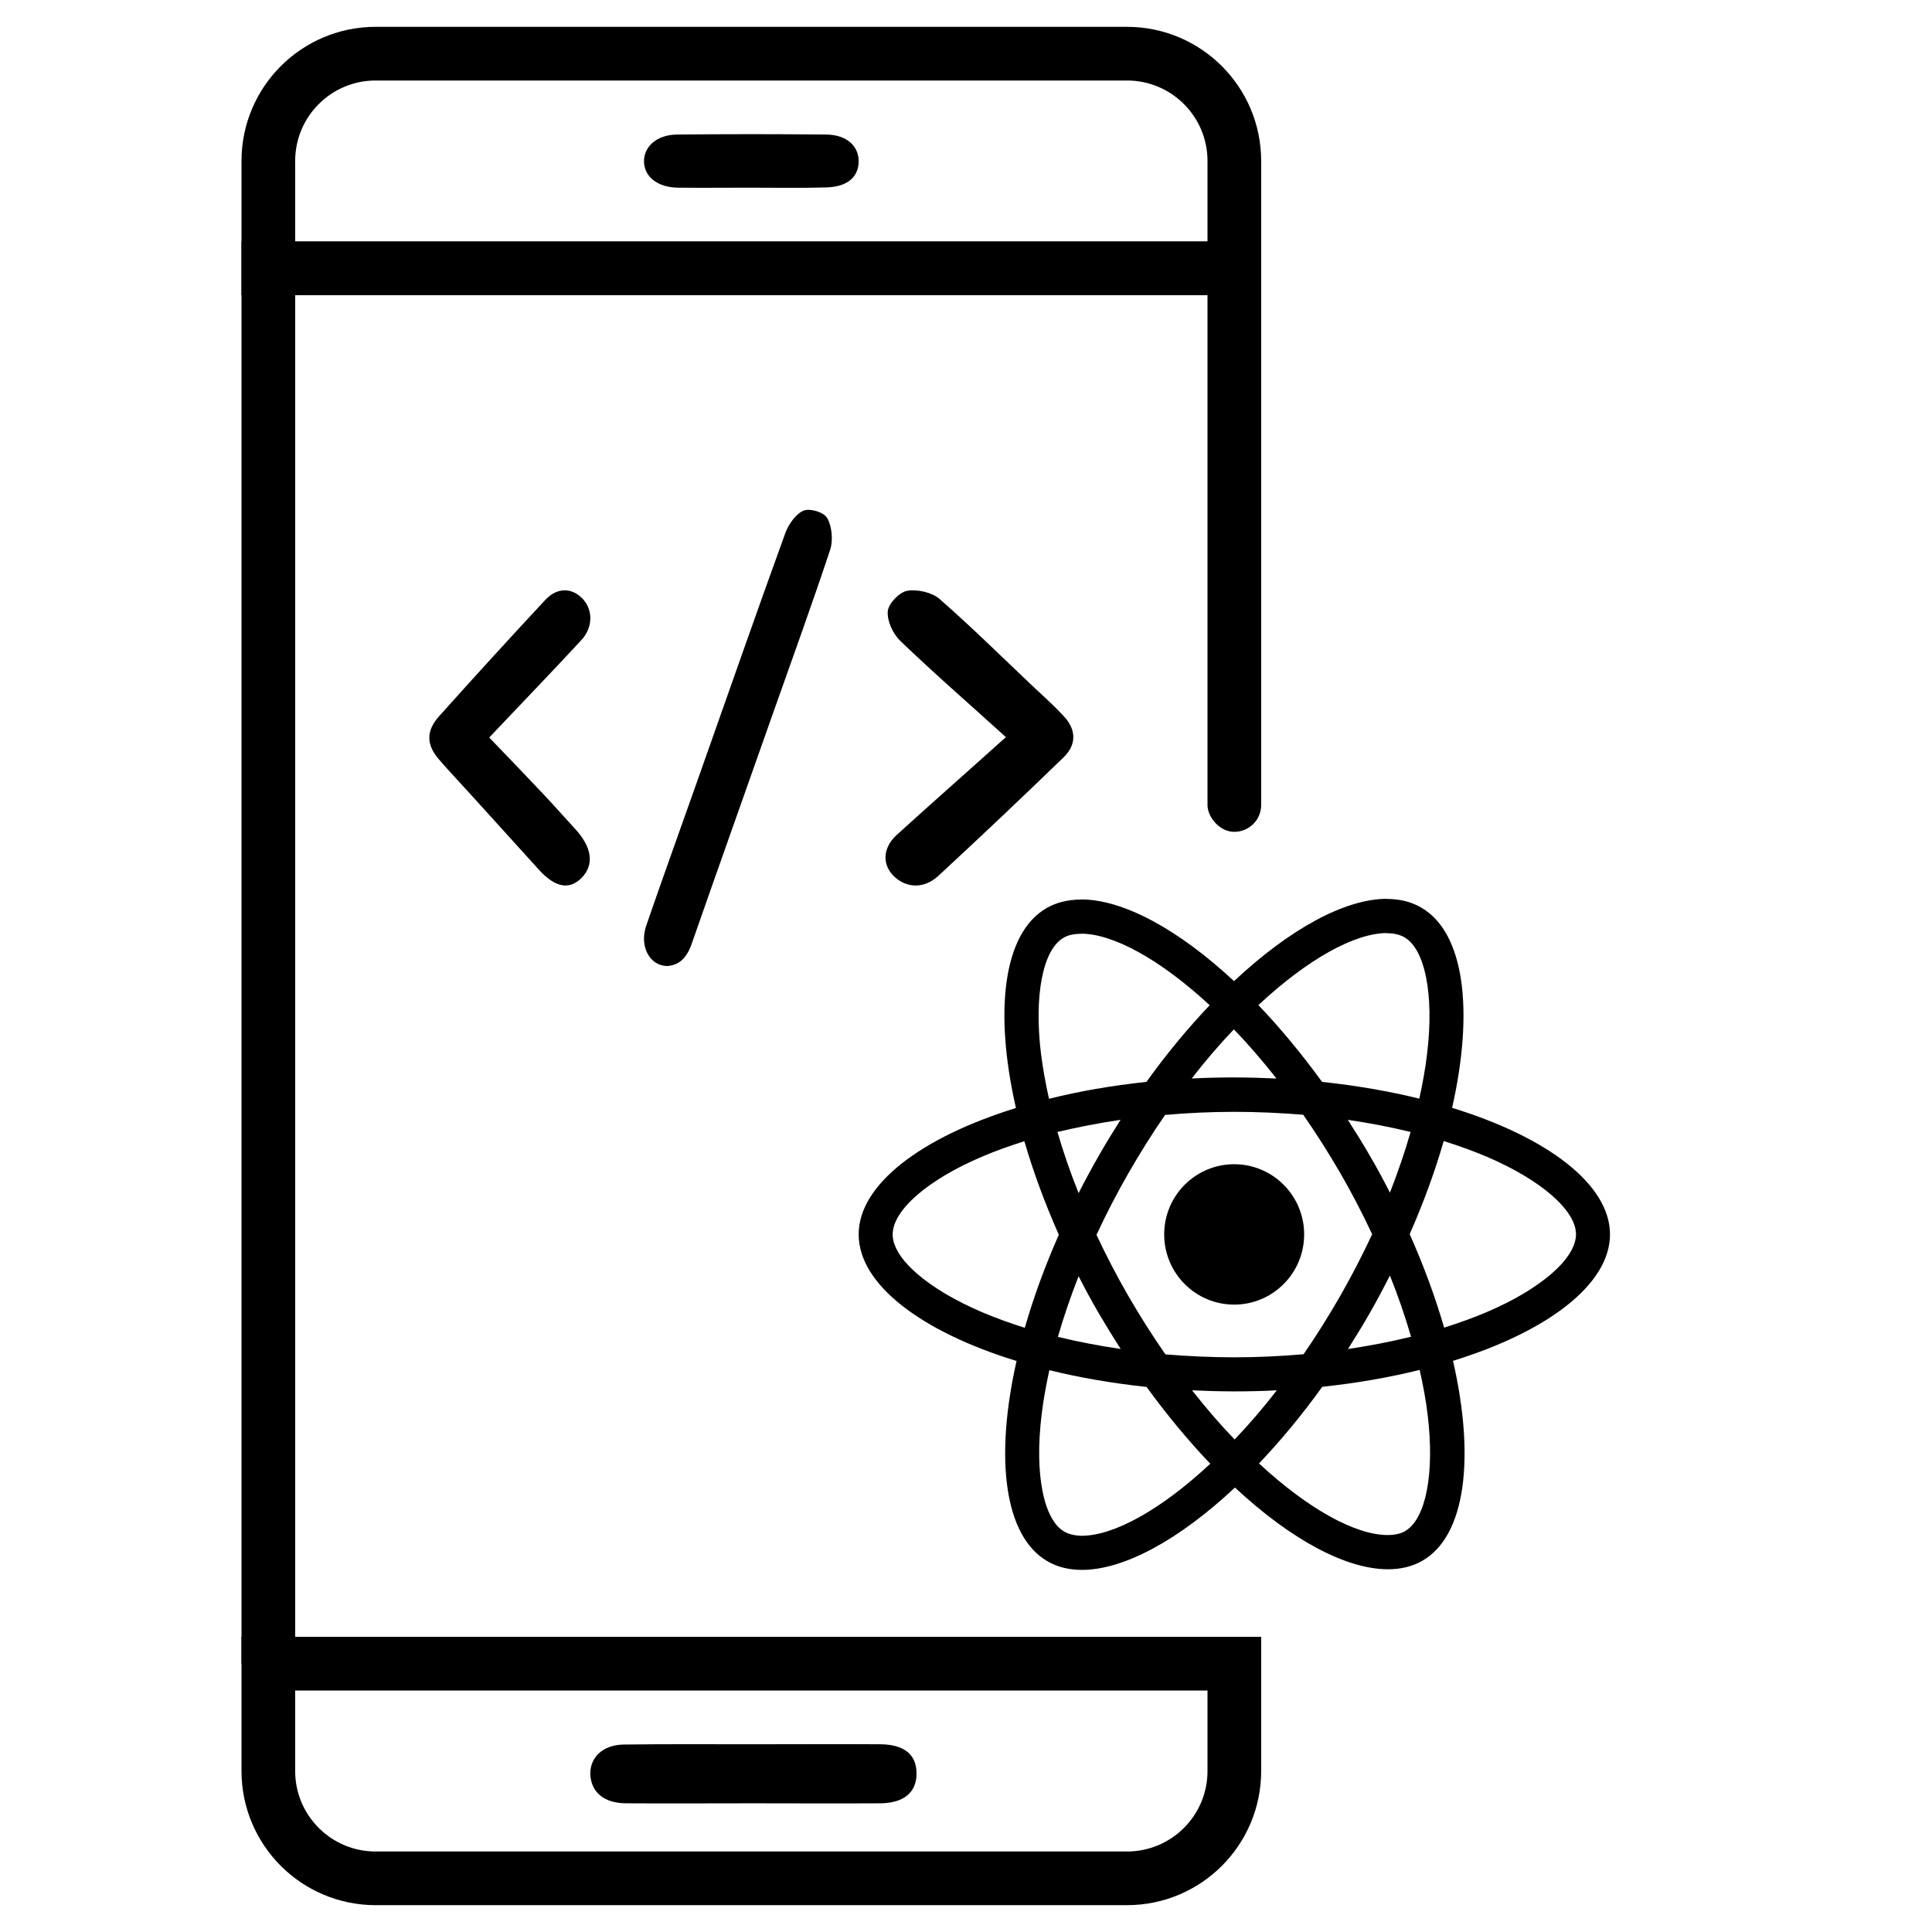
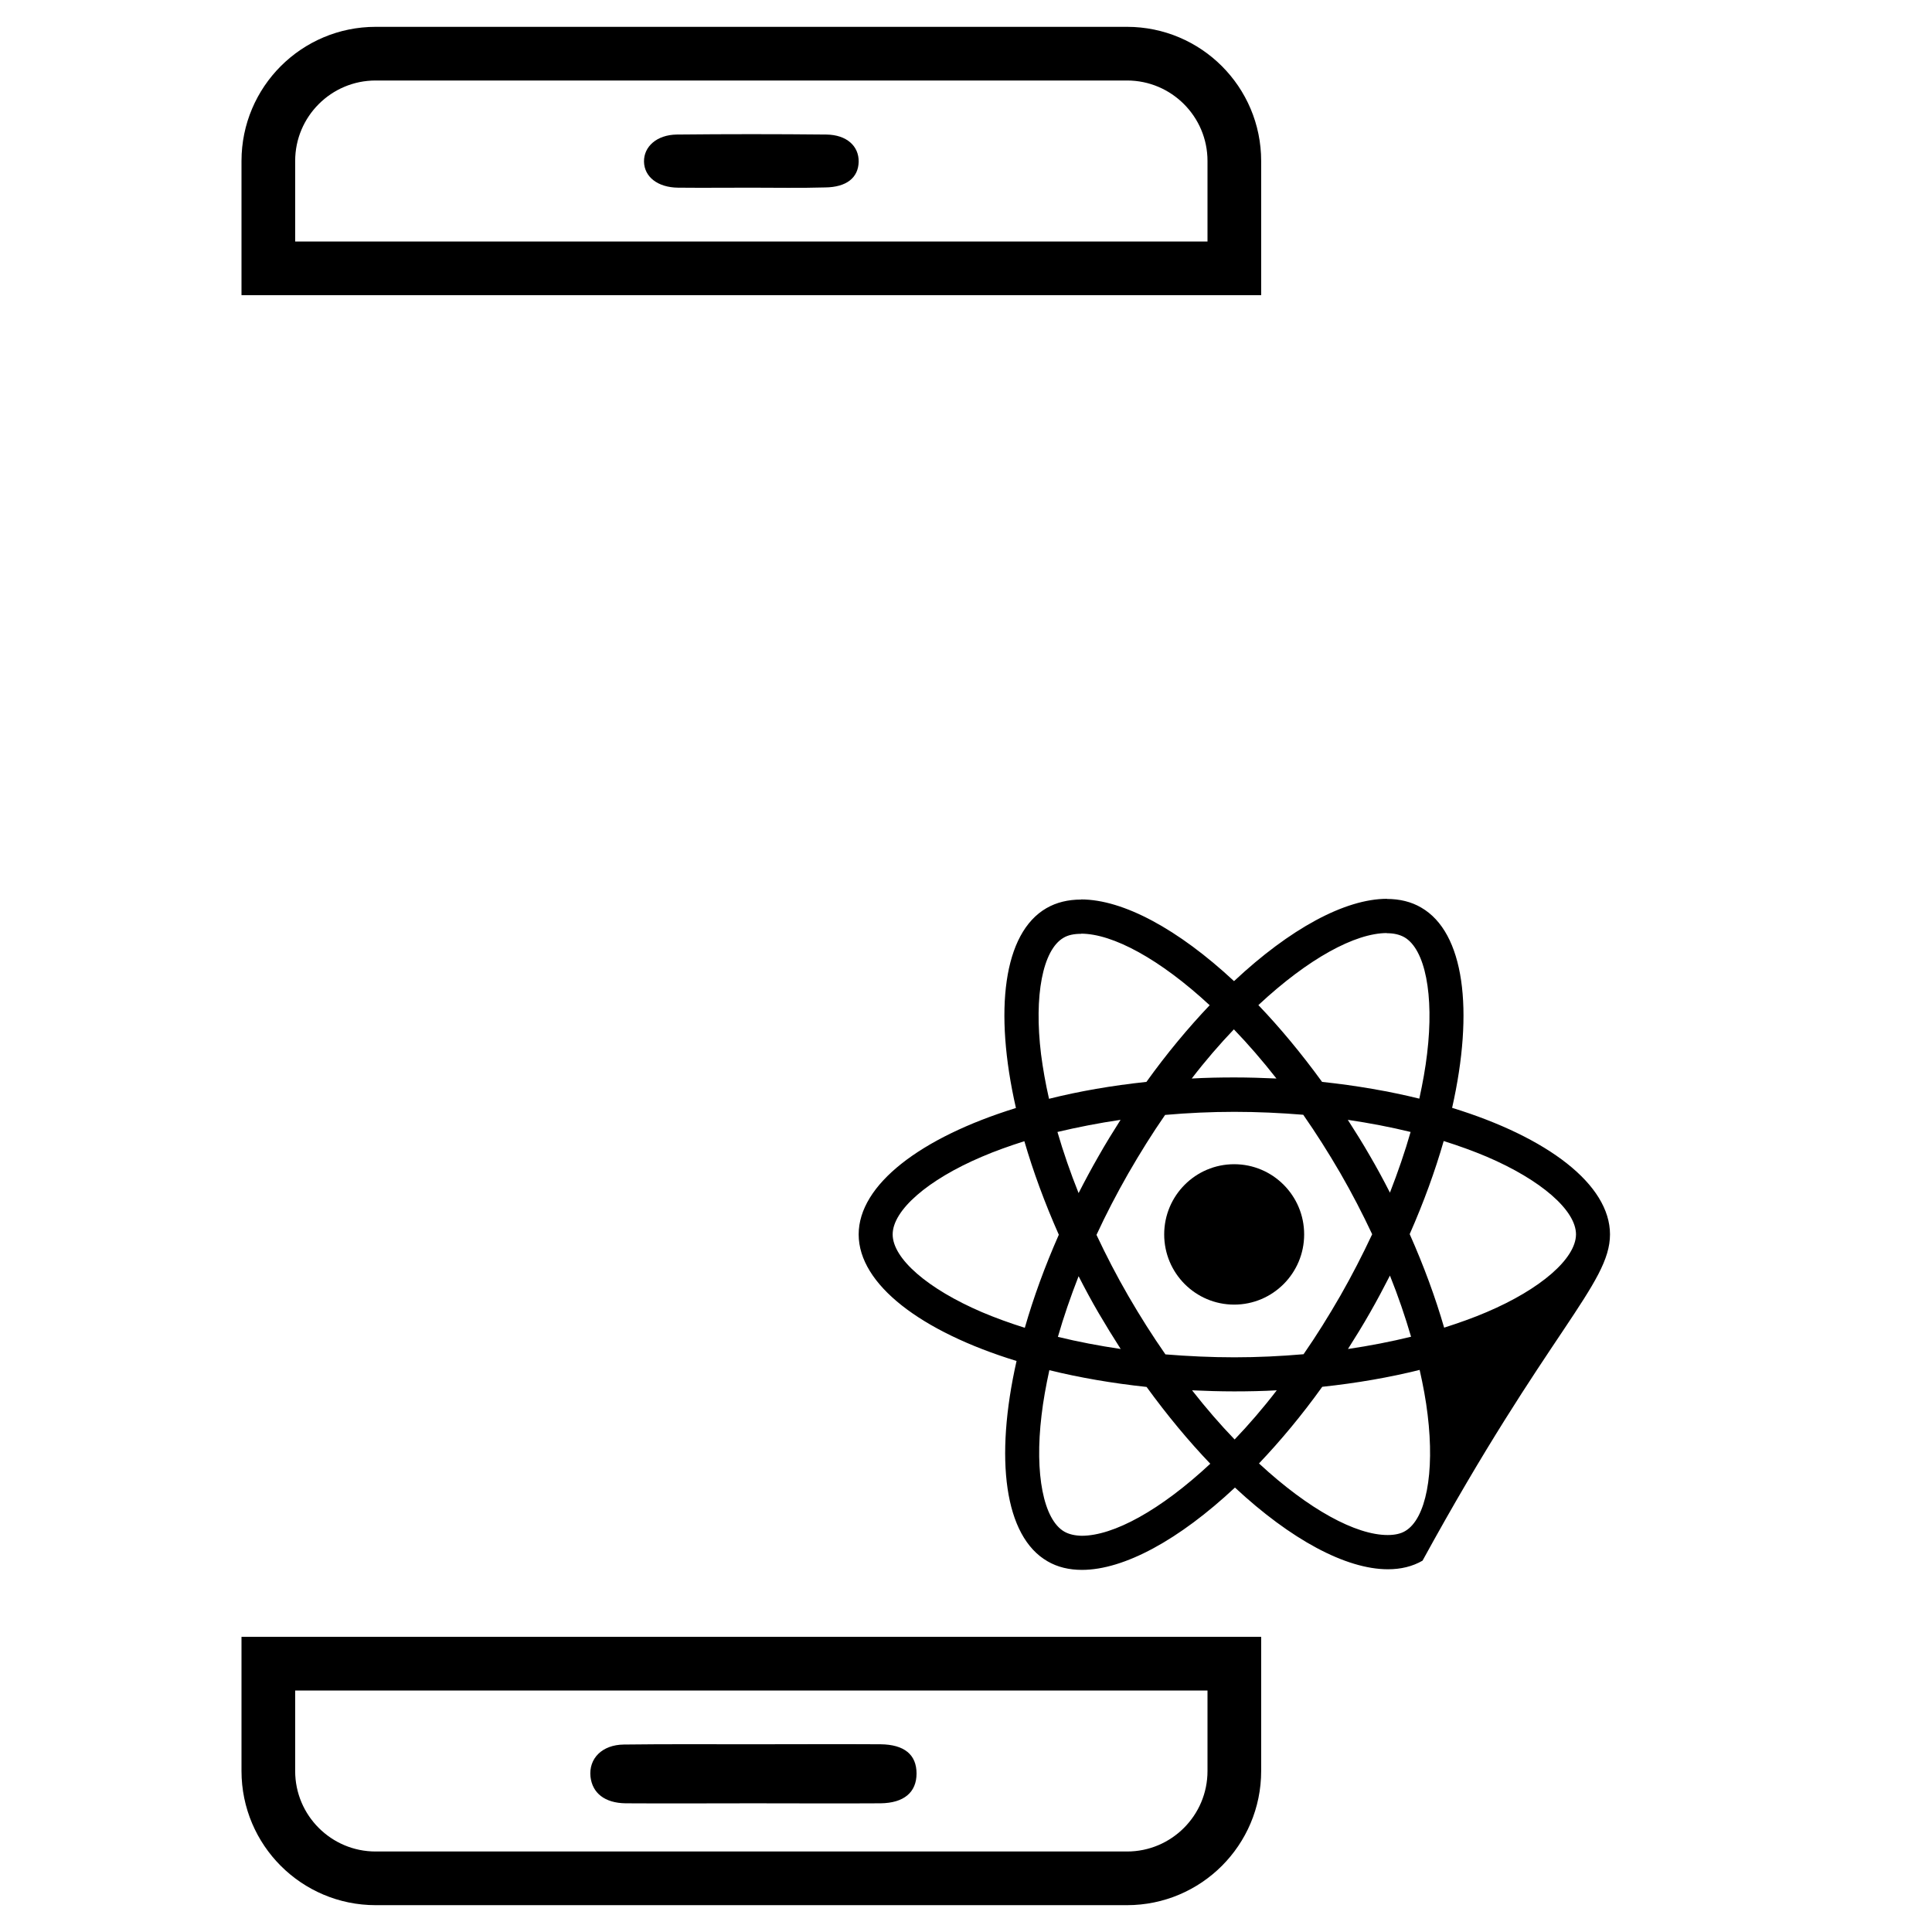
<svg xmlns="http://www.w3.org/2000/svg" width="72" height="72" viewBox="0 0 72 72" fill="none">
-   <path d="M46 10H10V62" stroke="black" stroke-width="2" />
  <path d="M10 6C10 3.791 11.791 2 14 2H42C44.209 2 46 3.791 46 6V10H10V6Z" stroke="black" stroke-width="2" />
  <path d="M10 62H46V66C46 68.209 44.209 70 42 70H14C11.791 70 10 68.209 10 66V62Z" stroke="black" stroke-width="2" />
-   <path d="M24.887 36C24.221 36.009 23.818 35.279 24.081 34.503C24.706 32.683 25.364 30.872 26.005 29.052C27.09 25.985 28.159 22.918 29.269 19.859C29.392 19.527 29.672 19.139 29.951 19.028C30.198 18.936 30.699 19.083 30.831 19.314C31.003 19.61 31.053 20.146 30.938 20.488C30.247 22.566 29.499 24.627 28.767 26.696C27.781 29.496 26.786 32.286 25.808 35.085C25.643 35.593 25.397 35.954 24.887 36Z" fill="black" />
-   <path d="M37.487 27.47C36.058 26.177 34.772 25.058 33.548 23.881C33.27 23.61 33.054 23.138 33.085 22.78C33.106 22.501 33.507 22.076 33.805 22.018C34.175 21.951 34.731 22.076 35.008 22.317C36.202 23.36 37.323 24.469 38.465 25.55C38.855 25.917 39.257 26.274 39.617 26.66C40.11 27.171 40.141 27.741 39.627 28.233C38.094 29.719 36.541 31.186 34.967 32.643C34.453 33.116 33.815 33.106 33.352 32.691C32.879 32.266 32.869 31.63 33.404 31.128C34.71 29.941 36.027 28.783 37.487 27.47Z" fill="black" />
-   <path d="M18.232 27.485C18.981 28.261 19.632 28.942 20.275 29.622C20.671 30.043 21.059 30.484 21.455 30.915C22.054 31.576 22.142 32.199 21.71 32.678C21.253 33.176 20.715 33.099 20.099 32.429C19.271 31.518 18.444 30.599 17.616 29.689C17.193 29.219 16.762 28.769 16.348 28.29C15.881 27.744 15.881 27.227 16.366 26.69C17.669 25.234 18.981 23.797 20.31 22.369C20.751 21.89 21.288 21.89 21.693 22.293C22.098 22.705 22.116 23.366 21.666 23.854C20.566 25.042 19.447 26.201 18.232 27.485Z" fill="black" />
  <path d="M27.974 6.994C27.068 6.994 26.172 7.003 25.267 6.994C24.505 6.985 24.011 6.587 24 6.026C23.99 5.466 24.474 5.023 25.225 5.014C27.078 4.995 28.932 4.995 30.795 5.014C31.557 5.023 32.01 5.448 32 6.026C31.989 6.623 31.547 6.976 30.754 6.985C29.838 7.012 28.901 6.994 27.974 6.994Z" fill="black" />
  <path d="M28.067 67.204C26.486 67.204 24.896 67.214 23.317 67.204C22.537 67.194 22.076 66.824 22.006 66.214C21.936 65.534 22.436 65.024 23.247 65.014C24.826 64.994 26.416 65.004 27.997 65.004C29.607 65.004 31.206 64.994 32.816 65.004C33.706 65.014 34.157 65.394 34.157 66.094C34.157 66.794 33.687 67.194 32.816 67.204C31.227 67.214 29.646 67.204 28.067 67.204Z" fill="black" />
-   <rect x="45" y="10" width="2" height="21" rx="1" fill="black" />
-   <path d="M60 46.003C60 44.143 57.677 42.38 54.116 41.286C54.938 37.646 54.572 34.749 52.963 33.822C52.592 33.604 52.158 33.501 51.684 33.501V34.778C51.947 34.778 52.158 34.829 52.335 34.927C53.111 35.373 53.448 37.073 53.185 39.26C53.123 39.798 53.02 40.365 52.894 40.943C51.776 40.668 50.554 40.456 49.27 40.319C48.5 39.26 47.701 38.298 46.896 37.457C48.757 35.722 50.503 34.772 51.69 34.772V33.496C50.121 33.496 48.066 34.618 45.989 36.564C43.911 34.629 41.856 33.519 40.287 33.519V34.795C41.468 34.795 43.221 35.739 45.081 37.462C44.282 38.304 43.483 39.26 42.724 40.319C41.434 40.456 40.213 40.668 39.094 40.949C38.963 40.376 38.866 39.821 38.797 39.289C38.529 37.102 38.86 35.402 39.631 34.95C39.802 34.846 40.025 34.801 40.287 34.801V33.524C39.808 33.524 39.374 33.627 38.997 33.845C37.393 34.772 37.034 37.663 37.861 41.292C34.312 42.391 32 44.148 32 46.003C32 47.864 34.323 49.627 37.884 50.72C37.062 54.361 37.428 57.257 39.037 58.184C39.408 58.402 39.842 58.505 40.321 58.505C41.891 58.505 43.945 57.383 46.023 55.437C48.1 57.371 50.155 58.482 51.724 58.482C52.204 58.482 52.638 58.379 53.014 58.161C54.618 57.234 54.978 54.343 54.15 50.714C57.688 49.621 60 47.858 60 46.003ZM52.569 42.185C52.358 42.923 52.095 43.685 51.799 44.446C51.565 43.988 51.319 43.53 51.051 43.072C50.788 42.614 50.509 42.168 50.229 41.733C51.039 41.853 51.821 42.002 52.569 42.185ZM49.955 48.281C49.51 49.054 49.053 49.787 48.58 50.468C47.729 50.542 46.867 50.583 46 50.583C45.138 50.583 44.276 50.542 43.432 50.474C42.958 49.793 42.496 49.066 42.051 48.298C41.617 47.549 41.223 46.787 40.863 46.02C41.217 45.253 41.617 44.486 42.045 43.736C42.49 42.964 42.947 42.231 43.42 41.55C44.271 41.475 45.133 41.435 46 41.435C46.862 41.435 47.724 41.475 48.568 41.544C49.042 42.225 49.504 42.952 49.95 43.719C50.383 44.469 50.777 45.23 51.137 45.997C50.777 46.764 50.383 47.532 49.955 48.281ZM51.799 47.537C52.107 48.304 52.369 49.071 52.586 49.816C51.839 49.999 51.051 50.153 50.235 50.273C50.514 49.833 50.794 49.38 51.057 48.917C51.319 48.459 51.565 47.995 51.799 47.537ZM46.011 53.645C45.481 53.096 44.95 52.483 44.425 51.813C44.938 51.836 45.464 51.853 45.994 51.853C46.531 51.853 47.062 51.842 47.581 51.813C47.067 52.483 46.536 53.096 46.011 53.645ZM41.765 50.273C40.955 50.153 40.173 50.004 39.425 49.821C39.636 49.083 39.899 48.321 40.196 47.56C40.43 48.018 40.675 48.476 40.943 48.934C41.212 49.392 41.486 49.838 41.765 50.273ZM45.983 38.361C46.514 38.911 47.044 39.523 47.569 40.193C47.056 40.17 46.531 40.153 46 40.153C45.464 40.153 44.933 40.164 44.413 40.193C44.927 39.523 45.458 38.911 45.983 38.361ZM41.76 41.733C41.48 42.174 41.2 42.626 40.938 43.09C40.675 43.547 40.43 44.005 40.196 44.463C39.888 43.696 39.625 42.929 39.408 42.185C40.156 42.008 40.943 41.853 41.76 41.733ZM36.594 48.9C34.574 48.035 33.267 46.902 33.267 46.003C33.267 45.104 34.574 43.965 36.594 43.107C37.085 42.895 37.622 42.706 38.175 42.529C38.501 43.65 38.929 44.818 39.459 46.015C38.934 47.205 38.512 48.367 38.192 49.483C37.627 49.306 37.091 49.111 36.594 48.9ZM39.665 57.08C38.889 56.633 38.552 54.933 38.815 52.746C38.877 52.208 38.98 51.642 39.106 51.063C40.224 51.338 41.446 51.55 42.73 51.687C43.5 52.746 44.299 53.708 45.104 54.549C43.243 56.284 41.497 57.234 40.31 57.234C40.053 57.228 39.836 57.177 39.665 57.08ZM53.203 52.718C53.471 54.904 53.14 56.604 52.369 57.057C52.198 57.16 51.975 57.206 51.713 57.206C50.532 57.206 48.779 56.261 46.919 54.538C47.718 53.697 48.517 52.741 49.276 51.682C50.566 51.544 51.787 51.332 52.906 51.052C53.037 51.63 53.14 52.185 53.203 52.718ZM55.4 48.9C54.909 49.111 54.373 49.3 53.819 49.478C53.494 48.356 53.066 47.188 52.535 45.992C53.06 44.801 53.482 43.639 53.802 42.523C54.367 42.7 54.903 42.895 55.406 43.107C57.426 43.971 58.733 45.104 58.733 46.003C58.727 46.902 57.42 48.041 55.4 48.9Z" fill="black" />
+   <path d="M60 46.003C60 44.143 57.677 42.38 54.116 41.286C54.938 37.646 54.572 34.749 52.963 33.822C52.592 33.604 52.158 33.501 51.684 33.501V34.778C51.947 34.778 52.158 34.829 52.335 34.927C53.111 35.373 53.448 37.073 53.185 39.26C53.123 39.798 53.02 40.365 52.894 40.943C51.776 40.668 50.554 40.456 49.27 40.319C48.5 39.26 47.701 38.298 46.896 37.457C48.757 35.722 50.503 34.772 51.69 34.772V33.496C50.121 33.496 48.066 34.618 45.989 36.564C43.911 34.629 41.856 33.519 40.287 33.519V34.795C41.468 34.795 43.221 35.739 45.081 37.462C44.282 38.304 43.483 39.26 42.724 40.319C41.434 40.456 40.213 40.668 39.094 40.949C38.963 40.376 38.866 39.821 38.797 39.289C38.529 37.102 38.86 35.402 39.631 34.95C39.802 34.846 40.025 34.801 40.287 34.801V33.524C39.808 33.524 39.374 33.627 38.997 33.845C37.393 34.772 37.034 37.663 37.861 41.292C34.312 42.391 32 44.148 32 46.003C32 47.864 34.323 49.627 37.884 50.72C37.062 54.361 37.428 57.257 39.037 58.184C39.408 58.402 39.842 58.505 40.321 58.505C41.891 58.505 43.945 57.383 46.023 55.437C48.1 57.371 50.155 58.482 51.724 58.482C52.204 58.482 52.638 58.379 53.014 58.161C57.688 49.621 60 47.858 60 46.003ZM52.569 42.185C52.358 42.923 52.095 43.685 51.799 44.446C51.565 43.988 51.319 43.53 51.051 43.072C50.788 42.614 50.509 42.168 50.229 41.733C51.039 41.853 51.821 42.002 52.569 42.185ZM49.955 48.281C49.51 49.054 49.053 49.787 48.58 50.468C47.729 50.542 46.867 50.583 46 50.583C45.138 50.583 44.276 50.542 43.432 50.474C42.958 49.793 42.496 49.066 42.051 48.298C41.617 47.549 41.223 46.787 40.863 46.02C41.217 45.253 41.617 44.486 42.045 43.736C42.49 42.964 42.947 42.231 43.42 41.55C44.271 41.475 45.133 41.435 46 41.435C46.862 41.435 47.724 41.475 48.568 41.544C49.042 42.225 49.504 42.952 49.95 43.719C50.383 44.469 50.777 45.23 51.137 45.997C50.777 46.764 50.383 47.532 49.955 48.281ZM51.799 47.537C52.107 48.304 52.369 49.071 52.586 49.816C51.839 49.999 51.051 50.153 50.235 50.273C50.514 49.833 50.794 49.38 51.057 48.917C51.319 48.459 51.565 47.995 51.799 47.537ZM46.011 53.645C45.481 53.096 44.95 52.483 44.425 51.813C44.938 51.836 45.464 51.853 45.994 51.853C46.531 51.853 47.062 51.842 47.581 51.813C47.067 52.483 46.536 53.096 46.011 53.645ZM41.765 50.273C40.955 50.153 40.173 50.004 39.425 49.821C39.636 49.083 39.899 48.321 40.196 47.56C40.43 48.018 40.675 48.476 40.943 48.934C41.212 49.392 41.486 49.838 41.765 50.273ZM45.983 38.361C46.514 38.911 47.044 39.523 47.569 40.193C47.056 40.17 46.531 40.153 46 40.153C45.464 40.153 44.933 40.164 44.413 40.193C44.927 39.523 45.458 38.911 45.983 38.361ZM41.76 41.733C41.48 42.174 41.2 42.626 40.938 43.09C40.675 43.547 40.43 44.005 40.196 44.463C39.888 43.696 39.625 42.929 39.408 42.185C40.156 42.008 40.943 41.853 41.76 41.733ZM36.594 48.9C34.574 48.035 33.267 46.902 33.267 46.003C33.267 45.104 34.574 43.965 36.594 43.107C37.085 42.895 37.622 42.706 38.175 42.529C38.501 43.65 38.929 44.818 39.459 46.015C38.934 47.205 38.512 48.367 38.192 49.483C37.627 49.306 37.091 49.111 36.594 48.9ZM39.665 57.08C38.889 56.633 38.552 54.933 38.815 52.746C38.877 52.208 38.98 51.642 39.106 51.063C40.224 51.338 41.446 51.55 42.73 51.687C43.5 52.746 44.299 53.708 45.104 54.549C43.243 56.284 41.497 57.234 40.31 57.234C40.053 57.228 39.836 57.177 39.665 57.08ZM53.203 52.718C53.471 54.904 53.14 56.604 52.369 57.057C52.198 57.16 51.975 57.206 51.713 57.206C50.532 57.206 48.779 56.261 46.919 54.538C47.718 53.697 48.517 52.741 49.276 51.682C50.566 51.544 51.787 51.332 52.906 51.052C53.037 51.63 53.14 52.185 53.203 52.718ZM55.4 48.9C54.909 49.111 54.373 49.3 53.819 49.478C53.494 48.356 53.066 47.188 52.535 45.992C53.06 44.801 53.482 43.639 53.802 42.523C54.367 42.7 54.903 42.895 55.406 43.107C57.426 43.971 58.733 45.104 58.733 46.003C58.727 46.902 57.42 48.041 55.4 48.9Z" fill="black" />
  <path d="M45.994 48.619C47.434 48.619 48.602 47.448 48.602 46.003C48.602 44.558 47.434 43.387 45.994 43.387C44.553 43.387 43.386 44.558 43.386 46.003C43.386 47.448 44.553 48.619 45.994 48.619Z" fill="black" />
</svg>